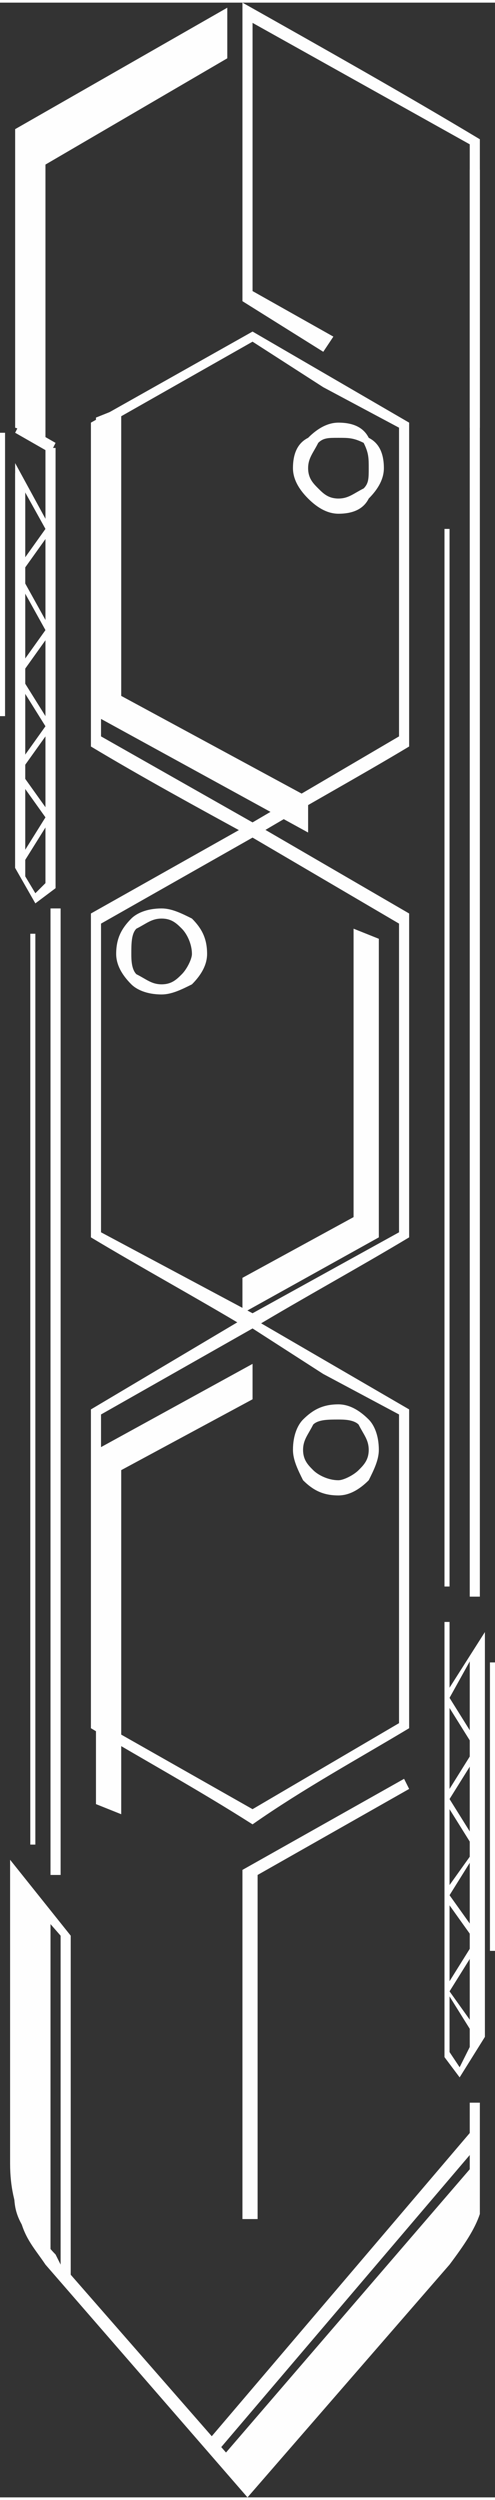
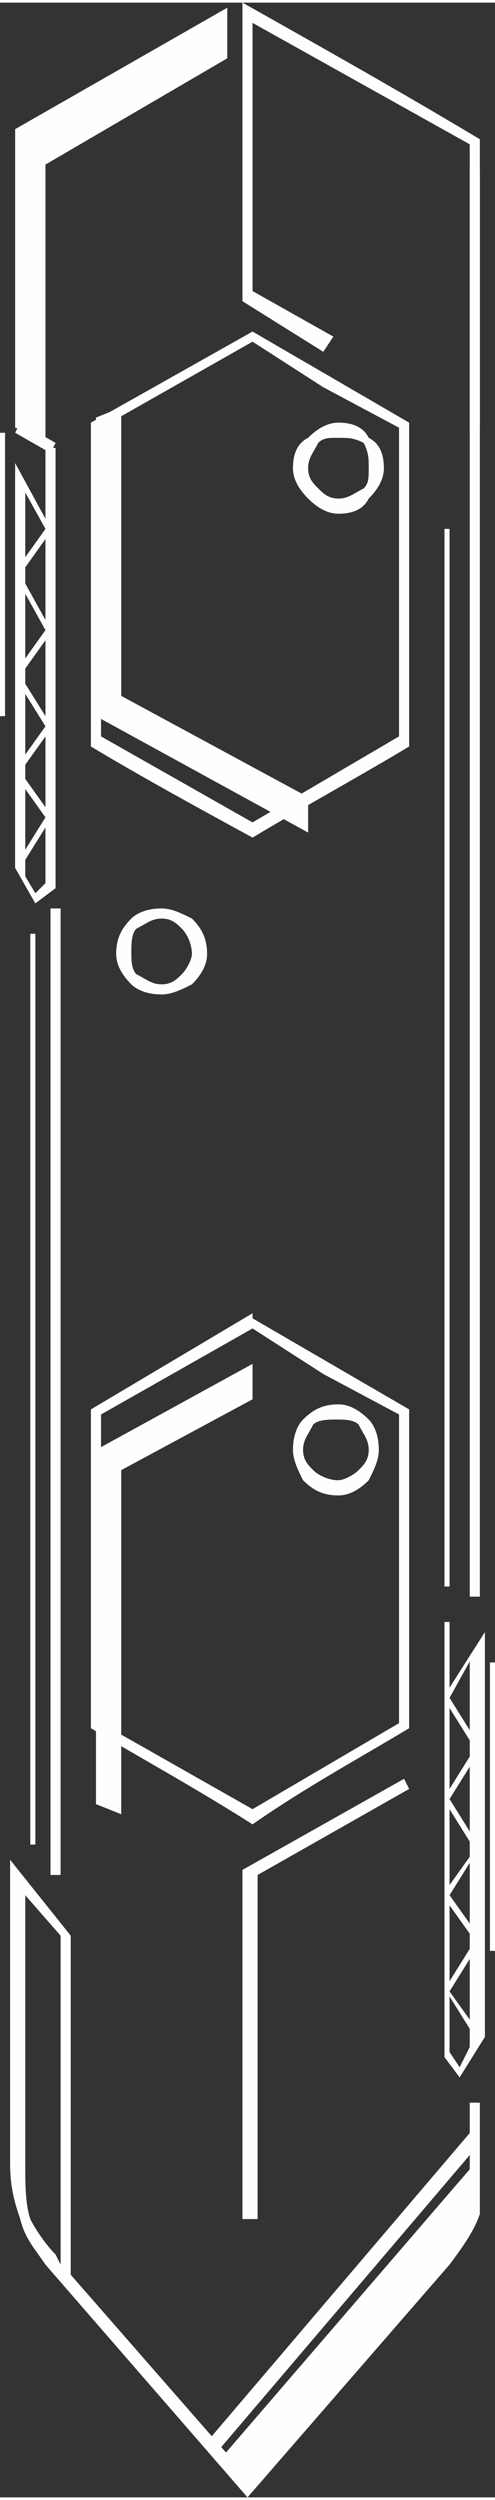
<svg xmlns="http://www.w3.org/2000/svg" xml:space="preserve" width="97px" height="489px" version="1.1" style="shape-rendering:geometricPrecision; text-rendering:geometricPrecision; image-rendering:optimizeQuality; fill-rule:evenodd; clip-rule:evenodd" viewBox="0 0 0.98 4.93">
  <rect x="0" y="0" width="0.98" height="4.93" fill="#333333" stroke="none" />
  <defs>
    <style type="text/css"> .fil1 {fill:#FEFEFE} .fil0 {fill:#FEFEFE;fill-rule:nonzero} </style>
  </defs>
  <g id="Layer_x0020_1">
    <polygon class="fil0" points="0.48,4.38 0.48,3.69 0.8,3.51 0.81,3.53 0.51,3.7 0.51,4.38 " />
    <polygon class="fil1" points="0.03,0.84 0.09,0.86 0.09,0.32 0.45,0.11 0.45,0.01 0.03,0.25 " />
    <path class="fil0" d="M0.93 0.84l0 -0.56 -0.43 -0.24 0 0.53 0.16 0.09 -0.02 0.03 -0.16 -0.1 0 -0.59c0.16,0.09 0.32,0.18 0.47,0.27l0 0.57 -0.02 0z" />
    <path class="fil0" d="M0.5 2.6l0.31 0.18 0 0.63c-0.1,0.06 -0.21,0.12 -0.31,0.19 -0.11,-0.07 -0.22,-0.13 -0.32,-0.19l0 -0.63 0.32 -0.19 0 0.01zm0.14 0.11l-0.14 -0.09 -0.3 0.17 0 0.61 0.3 0.17 0.29 -0.17 0 -0.61 -0.15 -0.08z" />
-     <path class="fil0" d="M0.49 2.62c-0.1,-0.06 -0.21,-0.12 -0.31,-0.18l0 -0.64 0.32 -0.18 0.31 0.18 0 0.64c-0.1,0.06 -0.21,0.12 -0.31,0.18l-0.01 0zm-0.14 -0.11l0.15 0.08 0.29 -0.16 0 -0.61 -0.29 -0.17 -0.3 0.17 0 0.61 0.15 0.08z" />
    <path class="fil0" d="M0.5 0.65l0.31 0.18 0 0.64c-0.1,0.06 -0.21,0.12 -0.31,0.18 -0.11,-0.06 -0.22,-0.12 -0.32,-0.18l0 -0.64 0.32 -0.18 0 0zm0.14 0.11l-0.14 -0.09 -0.3 0.17 0 0.61 0.3 0.17 0.29 -0.17 0 -0.61 -0.15 -0.08z" />
    <path class="fil0" d="M0.1 3.7l0 -1.91 0.02 0 0 1.91 -0.02 0zm0 -2.81l-0.07 -0.04 0.01 -0.02 0.07 0.04 -0.01 0.02z" />
    <path class="fil0" d="M0.12 4.47l0 -0.65 -0.07 -0.08 0 0.53c0,0.04 0,0.08 0.01,0.11 0.01,0.02 0.03,0.05 0.05,0.07l0.01 0.02zm0.02 -0.65l0 0.67 0.35 0.4 0.38 -0.44c0.03,-0.03 0.04,-0.06 0.05,-0.09 0.01,-0.02 0.01,-0.05 0.01,-0.09l0 -0.12 0.02 0 0 0.12c0,0.04 0,0.07 0,0.1 -0.01,0.03 -0.03,0.06 -0.06,0.1l-0.4 0.46 -0.4 -0.46c-0.02,-0.03 -0.04,-0.05 -0.05,-0.09 -0.01,-0.03 -0.02,-0.06 -0.02,-0.11l0 -0.6 0.12 0.15 0 0zm0.79 -0.67l0 -2.82 0.02 0 0 2.82 -0.02 0z" />
    <polygon class="fil0" points="0.95,4.23 0.43,4.84 0.41,4.82 0.93,4.21 " />
    <polygon class="fil0" points="0.06,3.64 0.06,1.84 0.07,1.84 0.07,3.64 " />
    <polygon class="fil1" points="0.19,3.56 0.24,3.58 0.24,2.9 0.5,2.76 0.5,2.69 0.19,2.86 " />
-     <polygon class="fil1" points="0.75,1.85 0.7,1.83 0.7,2.4 0.48,2.52 0.48,2.59 0.75,2.44 " />
    <polygon class="fil1" points="0.19,0.82 0.24,0.8 0.24,1.37 0.61,1.57 0.61,1.64 0.19,1.41 " />
-     <path class="fil1" d="M0.03 3.7l0.07 0.08 0 0.68c-0.09,-0.09 -0.07,-0.11 -0.07,-0.19l0 -0.57z" />
    <path class="fil1" d="M0.49 4.91l-0.05 -0.06 0.5 -0.58c0.01,0.13 -0.01,0.13 -0.06,0.19l-0.39 0.45z" />
    <polygon class="fil0" points="0.88,3.13 0.88,1.04 0.89,1.04 0.89,3.13 " />
    <path class="fil0" d="M0.11 0.88l0 0.16 0 0 0 0 0 0.2 0 0 0 0 0 0.19 0 0 0 0 0 0.18 0 0 0 0.01 0 0.13 -0.04 0.03 -0.04 -0.07 0 -0.19 0 0 0 0 0 -0.19 0 0 0 0 0 -0.2 0 0 0 0 0 -0.22 0.06 0.11 0 -0.14 0.02 0zm-0.02 0.86l0 -0.11 -0.05 0.08 0.03 0.05 0.02 -0.02zm0 -0.15l0 -0.14 -0.05 0.07 0.05 0.07zm0 -0.18l0 -0.15 -0.05 0.07 0.05 0.08zm0 -0.19l0 -0.16 -0.05 0.07 0.05 0.09zm-0.05 -0.27l0 0.16 0.05 -0.07 -0.05 -0.09zm0 0.2l0 0.16 0.05 -0.07 -0.05 -0.09zm0 0.2l0 0.15 0.05 -0.07 -0.05 -0.08zm0 0.19l0 0.15 0.05 -0.08 -0.05 -0.07z" />
    <polygon class="fil0" points="0.03,0.93 0.03,1.71 0.05,1.73 0.05,0.96 " />
    <polygon class="fil0" points="0.01,0.85 0.01,1.41 0,1.41 0,0.85 " />
    <path class="fil0" d="M0.67 0.83c0.03,0 0.05,0.01 0.06,0.03 0.02,0.01 0.03,0.03 0.03,0.06 0,0.02 -0.01,0.04 -0.03,0.06 -0.01,0.02 -0.03,0.03 -0.06,0.03 -0.02,0 -0.04,-0.01 -0.06,-0.03 -0.02,-0.02 -0.03,-0.04 -0.03,-0.06 0,-0.03 0.01,-0.05 0.03,-0.06 0.02,-0.02 0.04,-0.03 0.06,-0.03zm0.05 0.04c-0.02,-0.01 -0.03,-0.01 -0.05,-0.01 -0.02,0 -0.03,0 -0.04,0.01 -0.01,0.02 -0.02,0.03 -0.02,0.05 0,0.02 0.01,0.03 0.02,0.04 0.01,0.01 0.02,0.02 0.04,0.02 0.02,0 0.03,-0.01 0.05,-0.02 0.01,-0.01 0.01,-0.02 0.01,-0.04 0,-0.02 0,-0.03 -0.01,-0.05z" />
    <path class="fil0" d="M0.32 1.79c0.02,0 0.04,0.01 0.06,0.02 0.02,0.02 0.03,0.04 0.03,0.07 0,0.02 -0.01,0.04 -0.03,0.06 -0.02,0.01 -0.04,0.02 -0.06,0.02 -0.03,0 -0.05,-0.01 -0.06,-0.02 -0.02,-0.02 -0.03,-0.04 -0.03,-0.06 0,-0.03 0.01,-0.05 0.03,-0.07 0.01,-0.01 0.03,-0.02 0.06,-0.02zm0.04 0.04c-0.01,-0.01 -0.02,-0.02 -0.04,-0.02 -0.02,0 -0.03,0.01 -0.05,0.02 -0.01,0.01 -0.01,0.03 -0.01,0.05 0,0.01 0,0.03 0.01,0.04 0.02,0.01 0.03,0.02 0.05,0.02 0.02,0 0.03,-0.01 0.04,-0.02 0.01,-0.01 0.02,-0.03 0.02,-0.04 0,-0.02 -0.01,-0.04 -0.02,-0.05z" />
    <path class="fil0" d="M0.67 2.77c0.02,0 0.04,0.01 0.06,0.03 0.01,0.01 0.02,0.03 0.02,0.06 0,0.02 -0.01,0.04 -0.02,0.06 -0.02,0.02 -0.04,0.03 -0.06,0.03 -0.03,0 -0.05,-0.01 -0.07,-0.03 -0.01,-0.02 -0.02,-0.04 -0.02,-0.06 0,-0.03 0.01,-0.05 0.02,-0.06 0.02,-0.02 0.04,-0.03 0.07,-0.03zm0.04 0.04c-0.01,-0.01 -0.03,-0.01 -0.04,-0.01 -0.02,0 -0.04,0 -0.05,0.01 -0.01,0.02 -0.02,0.03 -0.02,0.05 0,0.02 0.01,0.03 0.02,0.04 0.01,0.01 0.03,0.02 0.05,0.02 0.01,0 0.03,-0.01 0.04,-0.02 0.01,-0.01 0.02,-0.02 0.02,-0.04 0,-0.02 -0.01,-0.03 -0.02,-0.05z" />
    <path class="fil0" d="M0.89 3.2l0 0.13 0.07 -0.11 0 0.22 0 0 0 0.01 0 0.19 0 0.01 0 0 0 0.18 0 0 0 0 0 0.19 -0.05 0.08 -0.03 -0.04 0 -0.13 0 0 0 -0.01 0 -0.18 0 0 0 0 0 -0.19 0 0 0 0 0 -0.2 0 0 0 0 0 -0.15 0.01 0zm0 0.17l0 0.16 0.05 -0.08 -0.05 -0.08zm0 0.2l0 0.15 0.05 -0.07 -0.05 -0.08zm0 0.19l0 0.15 0.05 -0.08 -0.05 -0.07zm0 0.18l0 0.11 0.02 0.03 0.03 -0.06 -0.05 -0.08zm0.05 0.06l0 -0.15 -0.05 0.08 0.05 0.07zm0 -0.19l0 -0.15 -0.05 0.08 0.05 0.07zm0 -0.18l0 -0.16 -0.05 0.08 0.05 0.08zm0 -0.2l0 -0.17 -0.05 0.09 0.05 0.08z" />
    <polygon class="fil0" points="0.95,3.24 0.95,4.02 0.93,4.05 0.93,3.27 " />
    <polygon class="fil0" points="0.98,3.28 0.98,3.85 0.97,3.85 0.97,3.28 " />
  </g>
</svg>